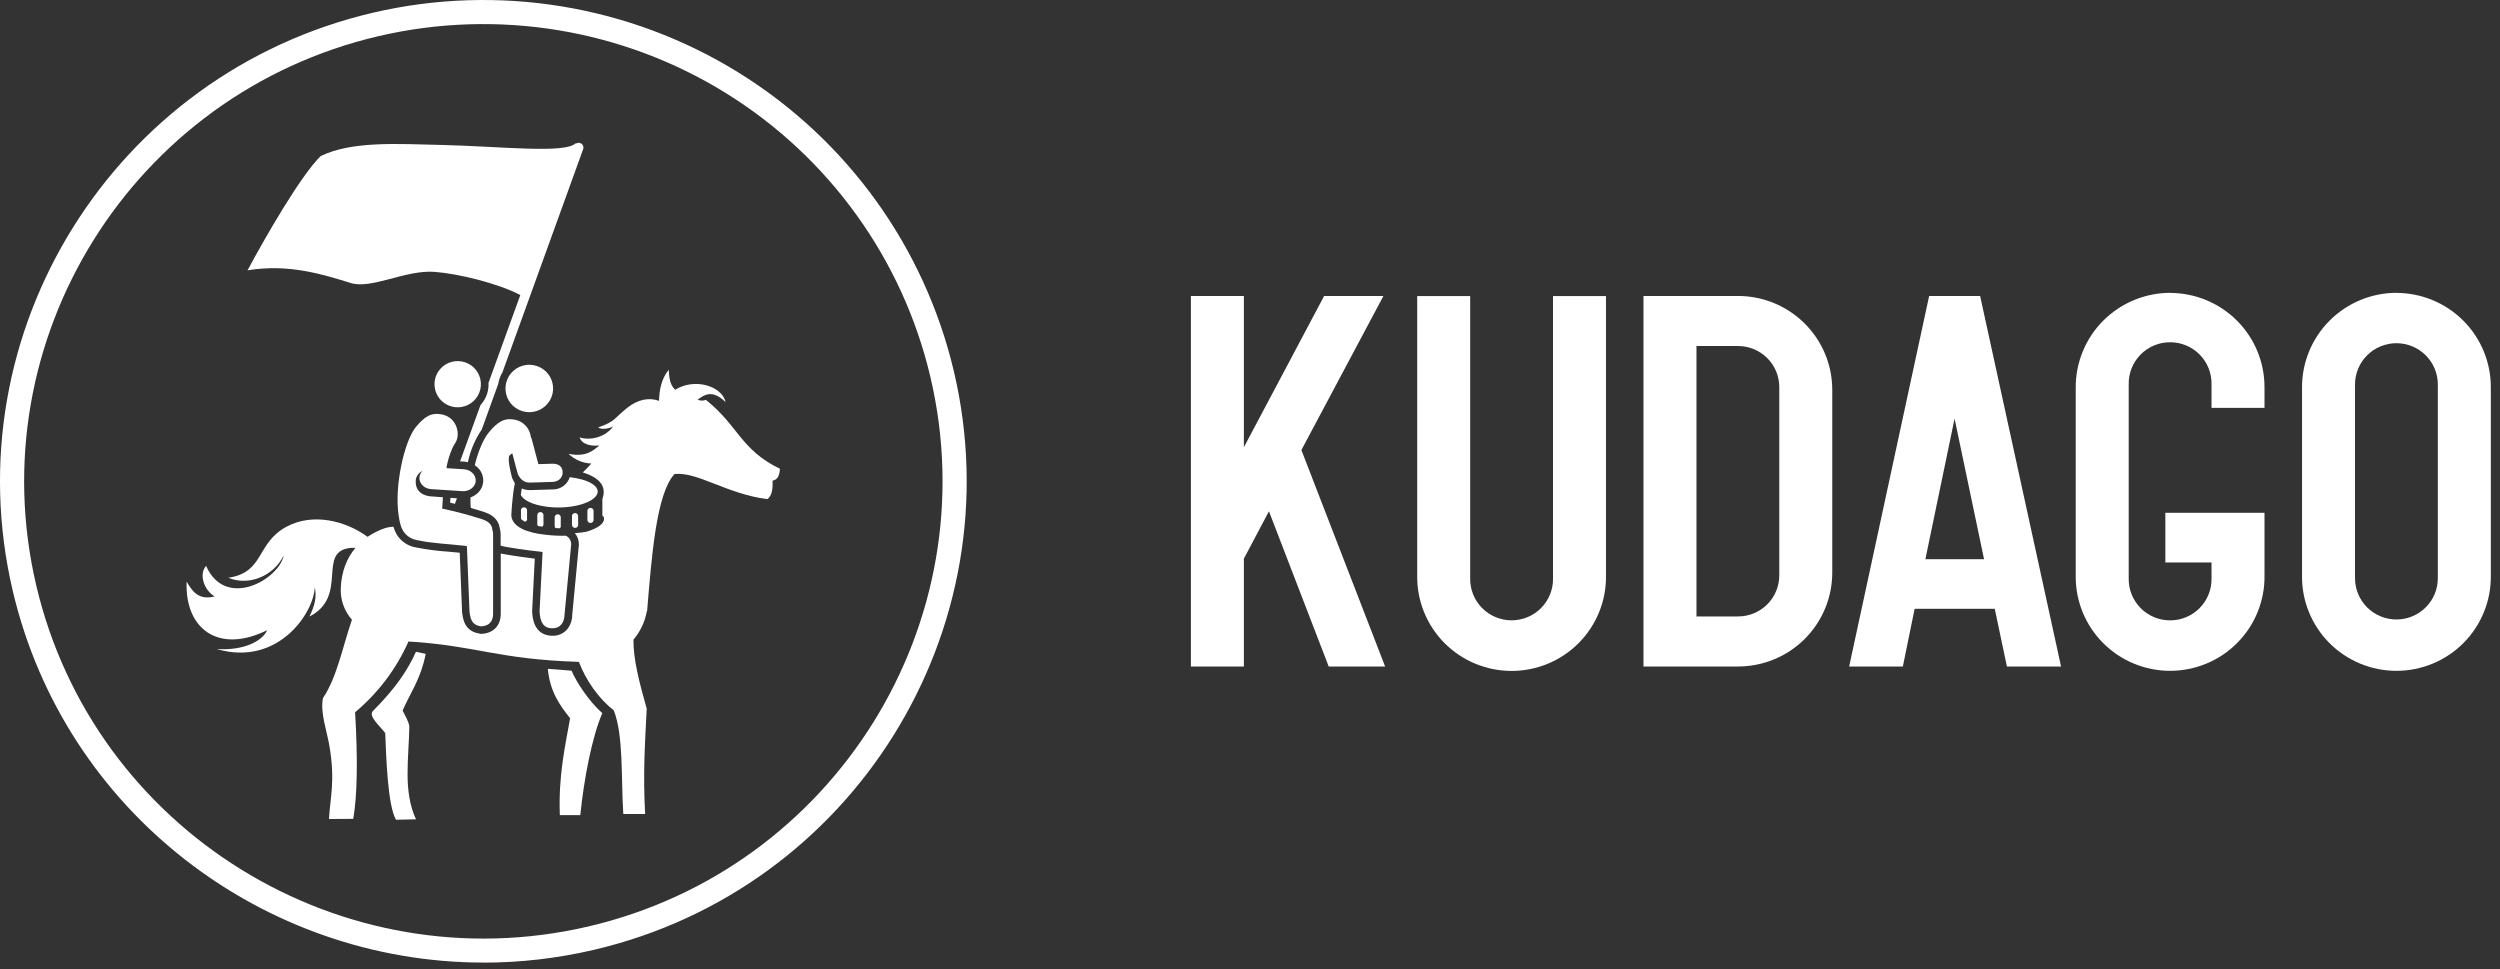
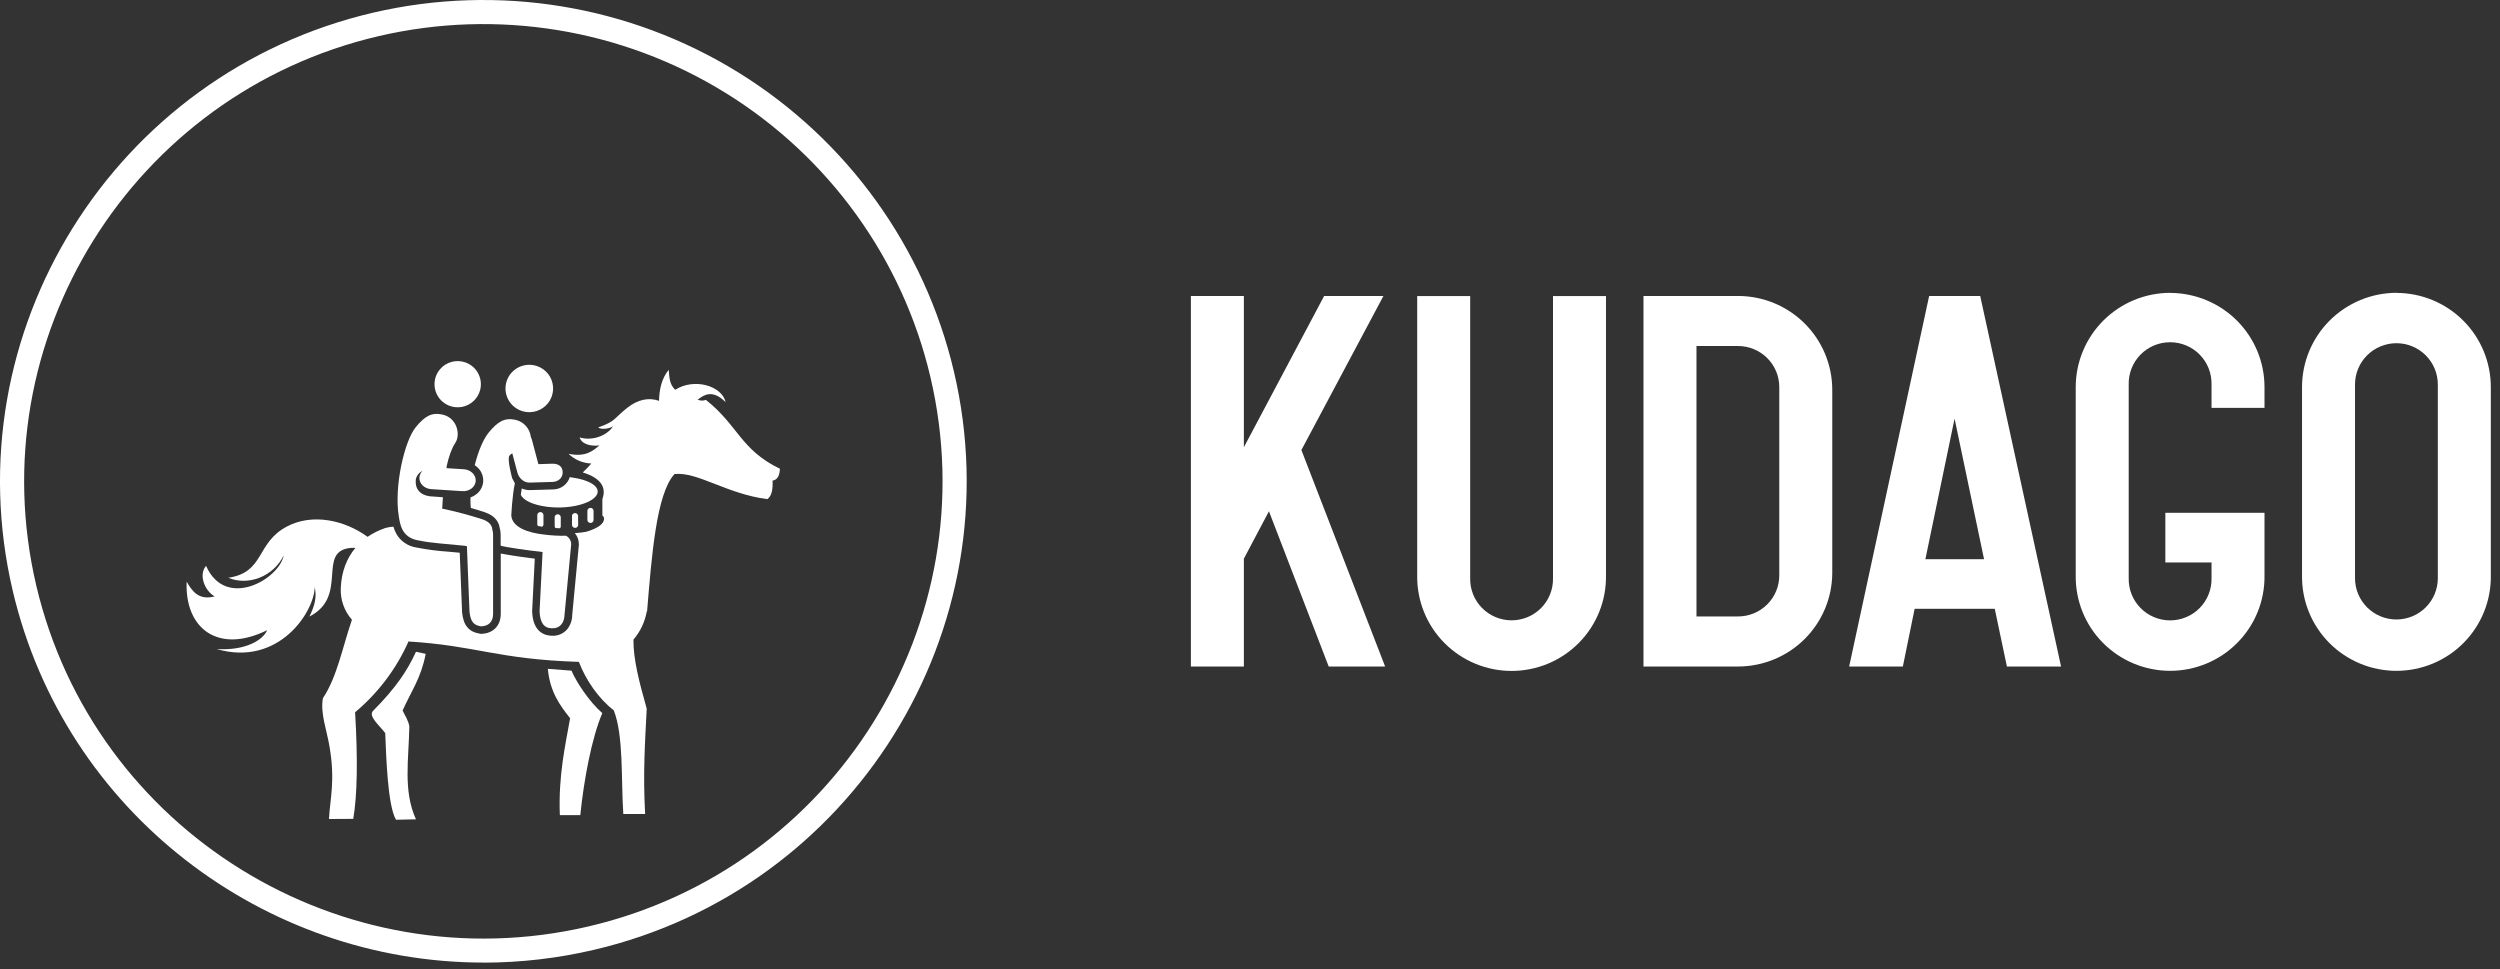
<svg xmlns="http://www.w3.org/2000/svg" width="178" height="69" viewBox="0 0 178 69" fill="none">
  <rect x="0" y="0" width="178" height="69" fill="#333333" stroke="none" />
  <path d="M98.5 21.074H94.278L88.564 31.843V21.074H84.792V47.456H88.564V39.776L90.349 36.403L94.604 47.456H98.621L92.659 32.043L98.5 21.074Z" fill="white" />
  <path d="M110.574 41.165C110.583 41.556 110.513 41.945 110.368 42.309C110.224 42.673 110.008 43.004 109.734 43.284C109.459 43.564 109.131 43.786 108.769 43.937C108.407 44.089 108.018 44.167 107.625 44.167C107.233 44.167 106.844 44.089 106.482 43.937C106.12 43.786 105.792 43.564 105.517 43.284C105.242 43.004 105.027 42.673 104.882 42.309C104.738 41.945 104.668 41.556 104.677 41.165V21.079H100.905V40.979C100.892 41.866 101.056 42.747 101.388 43.57C101.72 44.394 102.213 45.143 102.838 45.775C103.463 46.407 104.209 46.909 105.031 47.251C105.852 47.594 106.734 47.77 107.625 47.77C108.516 47.77 109.398 47.594 110.22 47.251C111.042 46.909 111.787 46.407 112.413 45.775C113.038 45.143 113.531 44.394 113.863 43.57C114.195 42.747 114.359 41.866 114.346 40.979V21.079H110.574V41.165Z" fill="white" />
  <path d="M123.753 21.073H117.016V47.455H123.753C125.531 47.453 127.235 46.749 128.491 45.498C129.748 44.246 130.455 42.549 130.457 40.779V27.749C130.455 25.979 129.748 24.282 128.491 23.031C127.235 21.779 125.531 21.075 123.753 21.073ZM126.685 40.972C126.684 41.746 126.375 42.488 125.825 43.035C125.276 43.583 124.53 43.891 123.753 43.891H120.789V24.637H123.753C124.53 24.638 125.276 24.946 125.825 25.493C126.375 26.041 126.684 26.783 126.685 27.557V40.972Z" fill="white" />
-   <path d="M140.991 21.074H137.355L131.66 47.455H135.483L136.322 43.347H142.027L142.892 47.455H146.747L141.006 21.172L140.991 21.074ZM141.265 39.816H137.087L139.166 29.806L141.265 39.816Z" fill="white" />
+   <path d="M140.991 21.074H137.355L131.66 47.455H135.483L136.322 43.347H142.027L142.892 47.455H146.747L140.991 21.074ZM141.265 39.816H137.087L139.166 29.806L141.265 39.816Z" fill="white" />
  <path d="M154.529 20.849C152.743 20.851 151.03 21.558 149.767 22.815C148.504 24.073 147.794 25.778 147.792 27.556V40.971C147.779 41.858 147.943 42.739 148.275 43.563C148.607 44.386 149.099 45.135 149.725 45.767C150.35 46.399 151.095 46.901 151.917 47.243C152.739 47.586 153.621 47.762 154.512 47.762C155.403 47.762 156.285 47.586 157.107 47.243C157.929 46.901 158.674 46.399 159.299 45.767C159.925 45.135 160.418 44.386 160.749 43.563C161.081 42.739 161.246 41.858 161.232 40.971V36.511H154.173V40.046H157.461V41.169C157.469 41.56 157.399 41.949 157.255 42.313C157.111 42.677 156.895 43.008 156.62 43.288C156.346 43.568 156.018 43.79 155.656 43.941C155.294 44.093 154.905 44.171 154.512 44.171C154.119 44.171 153.73 44.093 153.368 43.941C153.006 43.79 152.678 43.568 152.404 43.288C152.129 43.008 151.913 42.677 151.769 42.313C151.625 41.949 151.555 41.56 151.564 41.169V27.369C151.555 26.977 151.625 26.589 151.769 26.225C151.913 25.861 152.129 25.53 152.404 25.25C152.678 24.97 153.006 24.748 153.368 24.597C153.73 24.445 154.119 24.367 154.512 24.367C154.905 24.367 155.294 24.445 155.656 24.597C156.018 24.748 156.346 24.97 156.62 25.25C156.895 25.53 157.111 25.861 157.255 26.225C157.399 26.589 157.469 26.977 157.461 27.369V29.039H161.232V27.564C161.234 25.79 160.53 24.087 159.273 22.83C158.016 21.573 156.31 20.863 154.529 20.856" fill="white" />
  <path d="M170.641 20.848C168.855 20.85 167.143 21.558 165.88 22.816C164.617 24.073 163.907 25.779 163.905 27.557V40.972C163.892 41.859 164.056 42.74 164.388 43.563C164.72 44.386 165.213 45.136 165.839 45.768C166.464 46.4 167.209 46.901 168.031 47.244C168.853 47.587 169.735 47.763 170.626 47.763C171.517 47.763 172.399 47.587 173.221 47.244C174.042 46.901 174.788 46.4 175.413 45.768C176.038 45.136 176.531 44.386 176.863 43.563C177.195 42.74 177.359 41.859 177.346 40.972V27.564C177.348 25.79 176.643 24.087 175.386 22.829C174.129 21.572 172.423 20.862 170.641 20.855M167.677 27.372C167.677 26.593 167.988 25.847 168.541 25.296C169.093 24.746 169.843 24.436 170.625 24.436C171.407 24.436 172.157 24.746 172.709 25.296C173.262 25.847 173.573 26.593 173.573 27.372V41.171C173.573 41.95 173.262 42.696 172.709 43.247C172.157 43.797 171.407 44.107 170.625 44.107C169.843 44.107 169.093 43.797 168.541 43.247C167.988 42.696 167.677 41.95 167.677 41.171V27.372Z" fill="white" />
  <path d="M34.422 68.535C18.8 68.535 4.621 57.852 0.908 42.069C-3.414 23.673 8.105 5.203 26.581 0.899C35.467 -1.168 44.813 0.363 52.565 5.155C60.316 9.948 65.84 17.61 67.92 26.457C72.242 44.855 60.729 63.33 42.258 67.635C39.69 68.234 37.06 68.538 34.422 68.54M26.972 2.569C9.419 6.657 -1.524 24.205 2.581 41.684C6.686 59.164 24.315 70.055 41.868 65.97C59.421 61.886 70.352 44.331 66.247 26.852C64.271 18.447 59.023 11.167 51.658 6.613C44.293 2.059 35.414 0.605 26.972 2.569Z" fill="white" />
  <path fill-rule="evenodd" clip-rule="evenodd" d="M36.569 28.931C36.822 29.151 37.134 29.291 37.467 29.334C37.8 29.378 38.138 29.321 38.438 29.173C38.739 29.025 38.989 28.791 39.156 28.502C39.323 28.212 39.4 27.88 39.378 27.546C39.355 27.213 39.234 26.894 39.029 26.629C38.824 26.364 38.545 26.166 38.227 26.06C37.909 25.953 37.567 25.942 37.243 26.03C36.919 26.117 36.629 26.298 36.408 26.549C36.113 26.887 35.965 27.327 35.995 27.773C36.025 28.22 36.232 28.636 36.569 28.931Z" fill="white" />
  <path fill-rule="evenodd" clip-rule="evenodd" d="M29.617 46.405C29.011 47.742 28.177 48.987 26.564 50.61C26.187 50.989 27.043 51.675 27.429 52.197C27.494 53.731 27.587 57.332 28.195 58.366L29.616 58.335C28.689 56.294 29.106 54.069 29.145 51.718C29.084 51.33 28.857 50.982 28.665 50.591C29.299 49.167 29.974 48.296 30.31 46.554L29.617 46.405Z" fill="white" />
  <path fill-rule="evenodd" clip-rule="evenodd" d="M40.69 47.752L39.007 47.621C39.151 49.234 39.854 50.215 40.592 51.138C40.258 53.041 39.749 55.201 39.861 58.036H41.318C41.569 55.524 42.142 52.491 42.885 50.775C41.942 49.953 41.012 48.523 40.693 47.752" fill="white" />
  <path d="M39.926 37.463V36.799C39.917 36.748 39.891 36.702 39.851 36.668C39.812 36.635 39.761 36.616 39.71 36.616C39.658 36.616 39.607 36.635 39.568 36.668C39.528 36.702 39.502 36.748 39.493 36.799V37.463C39.495 37.514 39.515 37.562 39.55 37.598C39.668 37.598 39.773 37.61 39.868 37.612C39.907 37.574 39.929 37.523 39.931 37.469" fill="white" />
-   <path d="M37.526 36.96V36.297C37.516 36.247 37.489 36.202 37.449 36.17C37.41 36.138 37.36 36.121 37.309 36.121C37.259 36.121 37.209 36.138 37.17 36.17C37.13 36.202 37.103 36.247 37.093 36.297V36.947C37.179 37.028 37.276 37.096 37.382 37.149C37.425 37.139 37.463 37.114 37.491 37.08C37.519 37.046 37.535 37.004 37.537 36.96" fill="white" />
  <path fill-rule="evenodd" clip-rule="evenodd" d="M40.728 34C40.674 33.996 40.62 33.986 40.569 33.97C40.49 34.224 40.331 34.446 40.117 34.604C39.902 34.762 39.642 34.847 39.376 34.848L37.753 34.895C37.545 34.902 37.338 34.862 37.148 34.778C37.122 34.921 37.1 35.076 37.082 35.235C37.256 35.61 37.909 35.938 38.884 36.073C40.334 36.277 41.887 35.94 42.395 35.366C42.904 34.792 42.181 34.201 40.731 34" fill="white" />
-   <path fill-rule="evenodd" clip-rule="evenodd" d="M32.047 35.791L32.389 35.873L32.534 35.478L32.073 35.449C32.065 35.576 32.056 35.688 32.049 35.791" fill="white" />
-   <path fill-rule="evenodd" clip-rule="evenodd" d="M24.974 20.151C26.469 20.61 28.864 19.201 30.944 19.357C32.623 19.483 35.442 20.171 37.013 20.99L37.046 21.009L34.782 27.257C34.813 27.819 34.623 28.371 34.252 28.796C34.241 28.809 34.226 28.819 34.215 28.832L32.758 32.849L33.085 32.868C33.162 32.875 33.238 32.888 33.313 32.907C33.337 32.806 33.357 32.706 33.386 32.607C33.572 31.882 33.882 31.195 34.304 30.575L35.478 27.327C35.522 27.037 35.622 26.759 35.775 26.508L41.522 10.618C41.551 10.534 41.546 10.441 41.508 10.361C41.469 10.28 41.4 10.218 41.316 10.188C41.263 10.168 41.205 10.162 41.148 10.171C41.092 10.179 41.039 10.202 40.993 10.236C40.993 10.221 40.993 10.205 40.993 10.189C40.303 10.964 35.593 10.416 31.448 10.321C28.374 10.251 25.066 10.021 22.828 11.114C21.387 12.536 18.885 16.897 17.624 19.247C20.582 18.757 23.033 19.556 24.972 20.149" fill="white" />
  <path fill-rule="evenodd" clip-rule="evenodd" d="M55.541 33.381C52.728 32.027 52.558 30.288 50.26 28.472C50.07 28.543 49.86 28.539 49.672 28.46C50.105 28.13 50.714 27.685 51.665 28.634C51.398 27.462 49.426 26.89 48.072 27.754C47.639 27.324 47.667 26.845 47.611 26.327C47.095 26.975 46.944 27.737 46.923 28.539C46.194 28.281 45.408 28.443 44.666 29.031C43.669 29.825 43.849 29.991 42.59 30.434C42.768 30.595 43.352 30.549 43.651 30.354C43.162 31.09 42.08 31.401 41.27 31.143C41.427 31.647 42.078 31.779 42.678 31.717C42.199 32.1 41.725 32.561 40.48 32.312C40.917 32.734 41.495 32.98 42.103 33.002C41.91 33.224 41.707 33.437 41.493 33.638C42.96 34.087 43.143 34.84 42.889 35.532V36.711C42.931 36.737 42.964 36.774 42.984 36.818C43.005 36.862 43.013 36.911 43.008 36.959C42.987 37.302 42.575 37.607 41.758 37.859C41.484 37.91 41.206 37.943 40.927 37.957C41.114 38.177 41.216 38.456 41.215 38.744V38.794L40.743 43.776C40.744 44.145 40.62 44.505 40.392 44.796C40.263 44.95 40.099 45.072 39.915 45.153C39.731 45.234 39.531 45.273 39.329 45.265H39.276C38.782 45.251 37.943 45.008 37.889 43.544V43.521V43.498L38.076 39.775C37.554 39.71 36.716 39.601 36.021 39.477C35.9 39.46 35.776 39.439 35.654 39.41V43.74C35.636 44.562 35.112 45.093 34.285 45.129H34.229L34.174 45.12C33.374 44.99 32.993 44.532 32.899 43.589V43.575L32.733 39.355L31.95 39.282C31.199 39.233 30.453 39.138 29.715 38.995L29.636 38.981C29.344 38.936 29.066 38.827 28.823 38.661C28.579 38.495 28.376 38.277 28.228 38.023C28.135 37.857 28.062 37.681 28.011 37.499C27.815 37.508 27.622 37.541 27.434 37.595C26.987 37.746 26.562 37.957 26.172 38.222C24.534 37.03 22.253 36.532 20.444 37.479C18.202 38.65 18.876 40.746 16.253 41.138C17.674 41.734 19.468 41.054 20.204 39.539C19.87 41.261 16.054 43.43 14.673 40.291C14.117 40.918 14.575 42.07 15.287 42.465C14.146 42.752 13.702 42.12 13.29 41.414C13.146 44.742 15.525 46.595 19.024 44.869C18.712 45.587 17.464 46.341 15.423 46.211C19.862 47.502 22.387 43.529 22.406 41.807C22.562 42.469 22.429 43.089 22.03 43.899C24.881 42.442 22.488 39.212 25.009 39.007C25.109 39.001 25.209 39.001 25.309 39.007C24.694 39.733 24.316 40.684 24.263 41.858C24.223 42.688 24.508 43.502 25.058 44.127C24.371 46.123 24.005 48.194 22.991 49.712C22.799 50.783 23.255 51.943 23.461 53.148C23.88 55.604 23.501 56.842 23.423 58.313L25.152 58.303C25.44 56.634 25.481 54.041 25.283 50.712C26.916 49.347 28.213 47.63 29.077 45.69L29.044 45.671C33.959 45.97 35.361 46.938 41.218 47.125C41.701 48.416 42.644 49.77 43.696 50.568C44.409 52.354 44.213 55.423 44.379 57.957H45.934C45.767 55.004 45.934 52.792 46.046 50.455C45.502 48.531 45.088 46.924 45.102 45.541C45.596 44.964 45.925 44.264 46.052 43.516L46.071 43.542C46.398 39.589 46.733 35.146 48.026 33.75C49.68 33.581 51.717 35.16 54.635 35.539C54.963 35.304 55.033 34.813 55.005 34.222C55.27 34.17 55.492 34.013 55.533 33.381" fill="white" />
  <path fill-rule="evenodd" clip-rule="evenodd" d="M40.311 38.146C39.803 38.157 39.294 38.13 38.79 38.067C37.551 37.937 36.454 37.526 36.405 36.696C36.405 36.696 36.472 35.242 36.659 34.416C36.659 34.399 36.47 34.063 36.466 34.046C36.462 34.029 36.097 32.703 36.266 32.45C36.319 32.375 36.391 32.315 36.476 32.278L36.837 33.644C36.887 33.836 36.993 34.009 37.142 34.141C37.218 34.214 37.308 34.271 37.407 34.309C37.506 34.347 37.612 34.364 37.718 34.36L39.342 34.313C39.752 34.298 40.062 34.026 40.062 33.644C40.062 33.171 39.715 33.003 39.306 33.017L38.332 33.046L37.872 31.31C37.853 31.239 37.827 31.171 37.794 31.106C37.761 30.812 37.635 30.537 37.436 30.318C37.237 30.099 36.973 29.948 36.683 29.887C35.91 29.726 35.434 30.03 34.81 30.779C34.423 31.242 34.054 32.102 33.802 33.123C33.883 33.177 33.959 33.238 34.028 33.306C34.154 33.431 34.253 33.581 34.317 33.746C34.382 33.911 34.412 34.088 34.404 34.265V34.295C34.389 34.468 34.34 34.635 34.258 34.787C34.175 34.939 34.063 35.073 33.927 35.181C33.8 35.282 33.656 35.361 33.502 35.414C33.502 35.491 33.493 35.567 33.495 35.643C33.495 35.826 33.508 35.997 33.524 36.168C33.87 36.265 34.201 36.364 34.509 36.468C35.3 36.73 35.518 37.227 35.567 37.536C35.619 37.705 35.646 37.88 35.646 38.056V38.851C35.795 38.893 35.947 38.927 36.1 38.951C37.157 39.141 38.562 39.294 38.631 39.304L38.418 43.527C38.447 44.314 38.719 44.719 39.282 44.735C39.883 44.753 40.183 44.342 40.196 43.752L40.669 38.752C40.669 38.627 40.635 38.505 40.571 38.398C40.506 38.291 40.413 38.204 40.303 38.146" fill="white" />
  <path fill-rule="evenodd" clip-rule="evenodd" d="M35.049 37.661C35.016 37.384 34.804 37.127 34.348 36.975C33.407 36.672 32.452 36.418 31.485 36.215C31.494 35.968 31.509 35.713 31.534 35.403L30.613 35.336C29.901 35.254 29.53 34.786 29.605 34.143C29.629 34.011 29.685 33.886 29.768 33.779C29.85 33.673 29.957 33.588 30.08 33.531C29.955 33.652 29.878 33.814 29.864 33.987C29.829 34.417 30.203 34.793 30.694 34.826L32.918 34.97C33.41 35.004 33.836 34.683 33.871 34.252C33.901 33.822 33.528 33.449 33.035 33.412L31.796 33.334L31.806 33.173C31.95 32.519 32.168 31.904 32.416 31.536C32.816 30.938 32.538 29.733 31.48 29.511C30.708 29.351 30.233 29.654 29.615 30.399C28.801 31.371 28.047 34.631 28.393 36.756C28.481 37.303 28.593 38.245 29.731 38.468C29.763 38.468 29.796 38.479 29.828 38.482C30.616 38.663 31.799 38.724 33.078 38.858C33.135 38.871 33.189 38.881 33.244 38.888L33.428 43.544C33.506 44.321 33.767 44.518 34.254 44.597C34.78 44.575 35.097 44.285 35.108 43.736V38.06C35.109 37.926 35.087 37.792 35.042 37.666" fill="white" />
  <path fill-rule="evenodd" clip-rule="evenodd" d="M31.507 28.6C31.754 28.813 32.059 28.948 32.383 28.988C32.706 29.028 33.035 28.972 33.327 28.827C33.619 28.681 33.861 28.453 34.023 28.17C34.185 27.888 34.259 27.564 34.236 27.24C34.213 26.915 34.094 26.605 33.894 26.348C33.695 26.091 33.423 25.898 33.113 25.795C32.804 25.692 32.47 25.682 32.155 25.767C31.84 25.852 31.557 26.028 31.343 26.273C31.055 26.603 30.911 27.034 30.941 27.47C30.972 27.907 31.175 28.313 31.507 28.6Z" fill="white" />
  <path d="M41.158 36.708C41.148 36.658 41.121 36.613 41.082 36.581C41.042 36.549 40.993 36.531 40.942 36.531C40.891 36.531 40.842 36.549 40.803 36.581C40.763 36.613 40.736 36.658 40.726 36.708V37.372C40.727 37.429 40.751 37.484 40.792 37.524C40.834 37.564 40.889 37.586 40.947 37.586C40.975 37.586 41.003 37.581 41.03 37.57C41.056 37.56 41.08 37.544 41.101 37.524C41.121 37.504 41.137 37.48 41.148 37.454C41.16 37.428 41.165 37.4 41.166 37.372L41.158 36.708Z" fill="white" />
  <path d="M42.262 36.361C42.258 36.306 42.233 36.255 42.192 36.218C42.151 36.18 42.098 36.16 42.043 36.16C41.987 36.16 41.934 36.18 41.893 36.218C41.852 36.255 41.827 36.306 41.823 36.361V37.033C41.827 37.088 41.852 37.139 41.893 37.176C41.934 37.214 41.987 37.235 42.043 37.235C42.098 37.235 42.151 37.214 42.192 37.176C42.233 37.139 42.258 37.088 42.262 37.033V36.361Z" fill="white" />
  <path d="M38.476 36.459C38.418 36.459 38.362 36.481 38.321 36.522C38.28 36.562 38.256 36.617 38.255 36.675V37.339C38.26 37.38 38.277 37.419 38.304 37.451C38.401 37.469 38.5 37.487 38.605 37.501C38.632 37.483 38.654 37.459 38.67 37.431C38.685 37.403 38.694 37.371 38.695 37.339V36.675C38.694 36.617 38.671 36.563 38.63 36.522C38.589 36.482 38.533 36.459 38.476 36.459Z" fill="white" />
</svg>